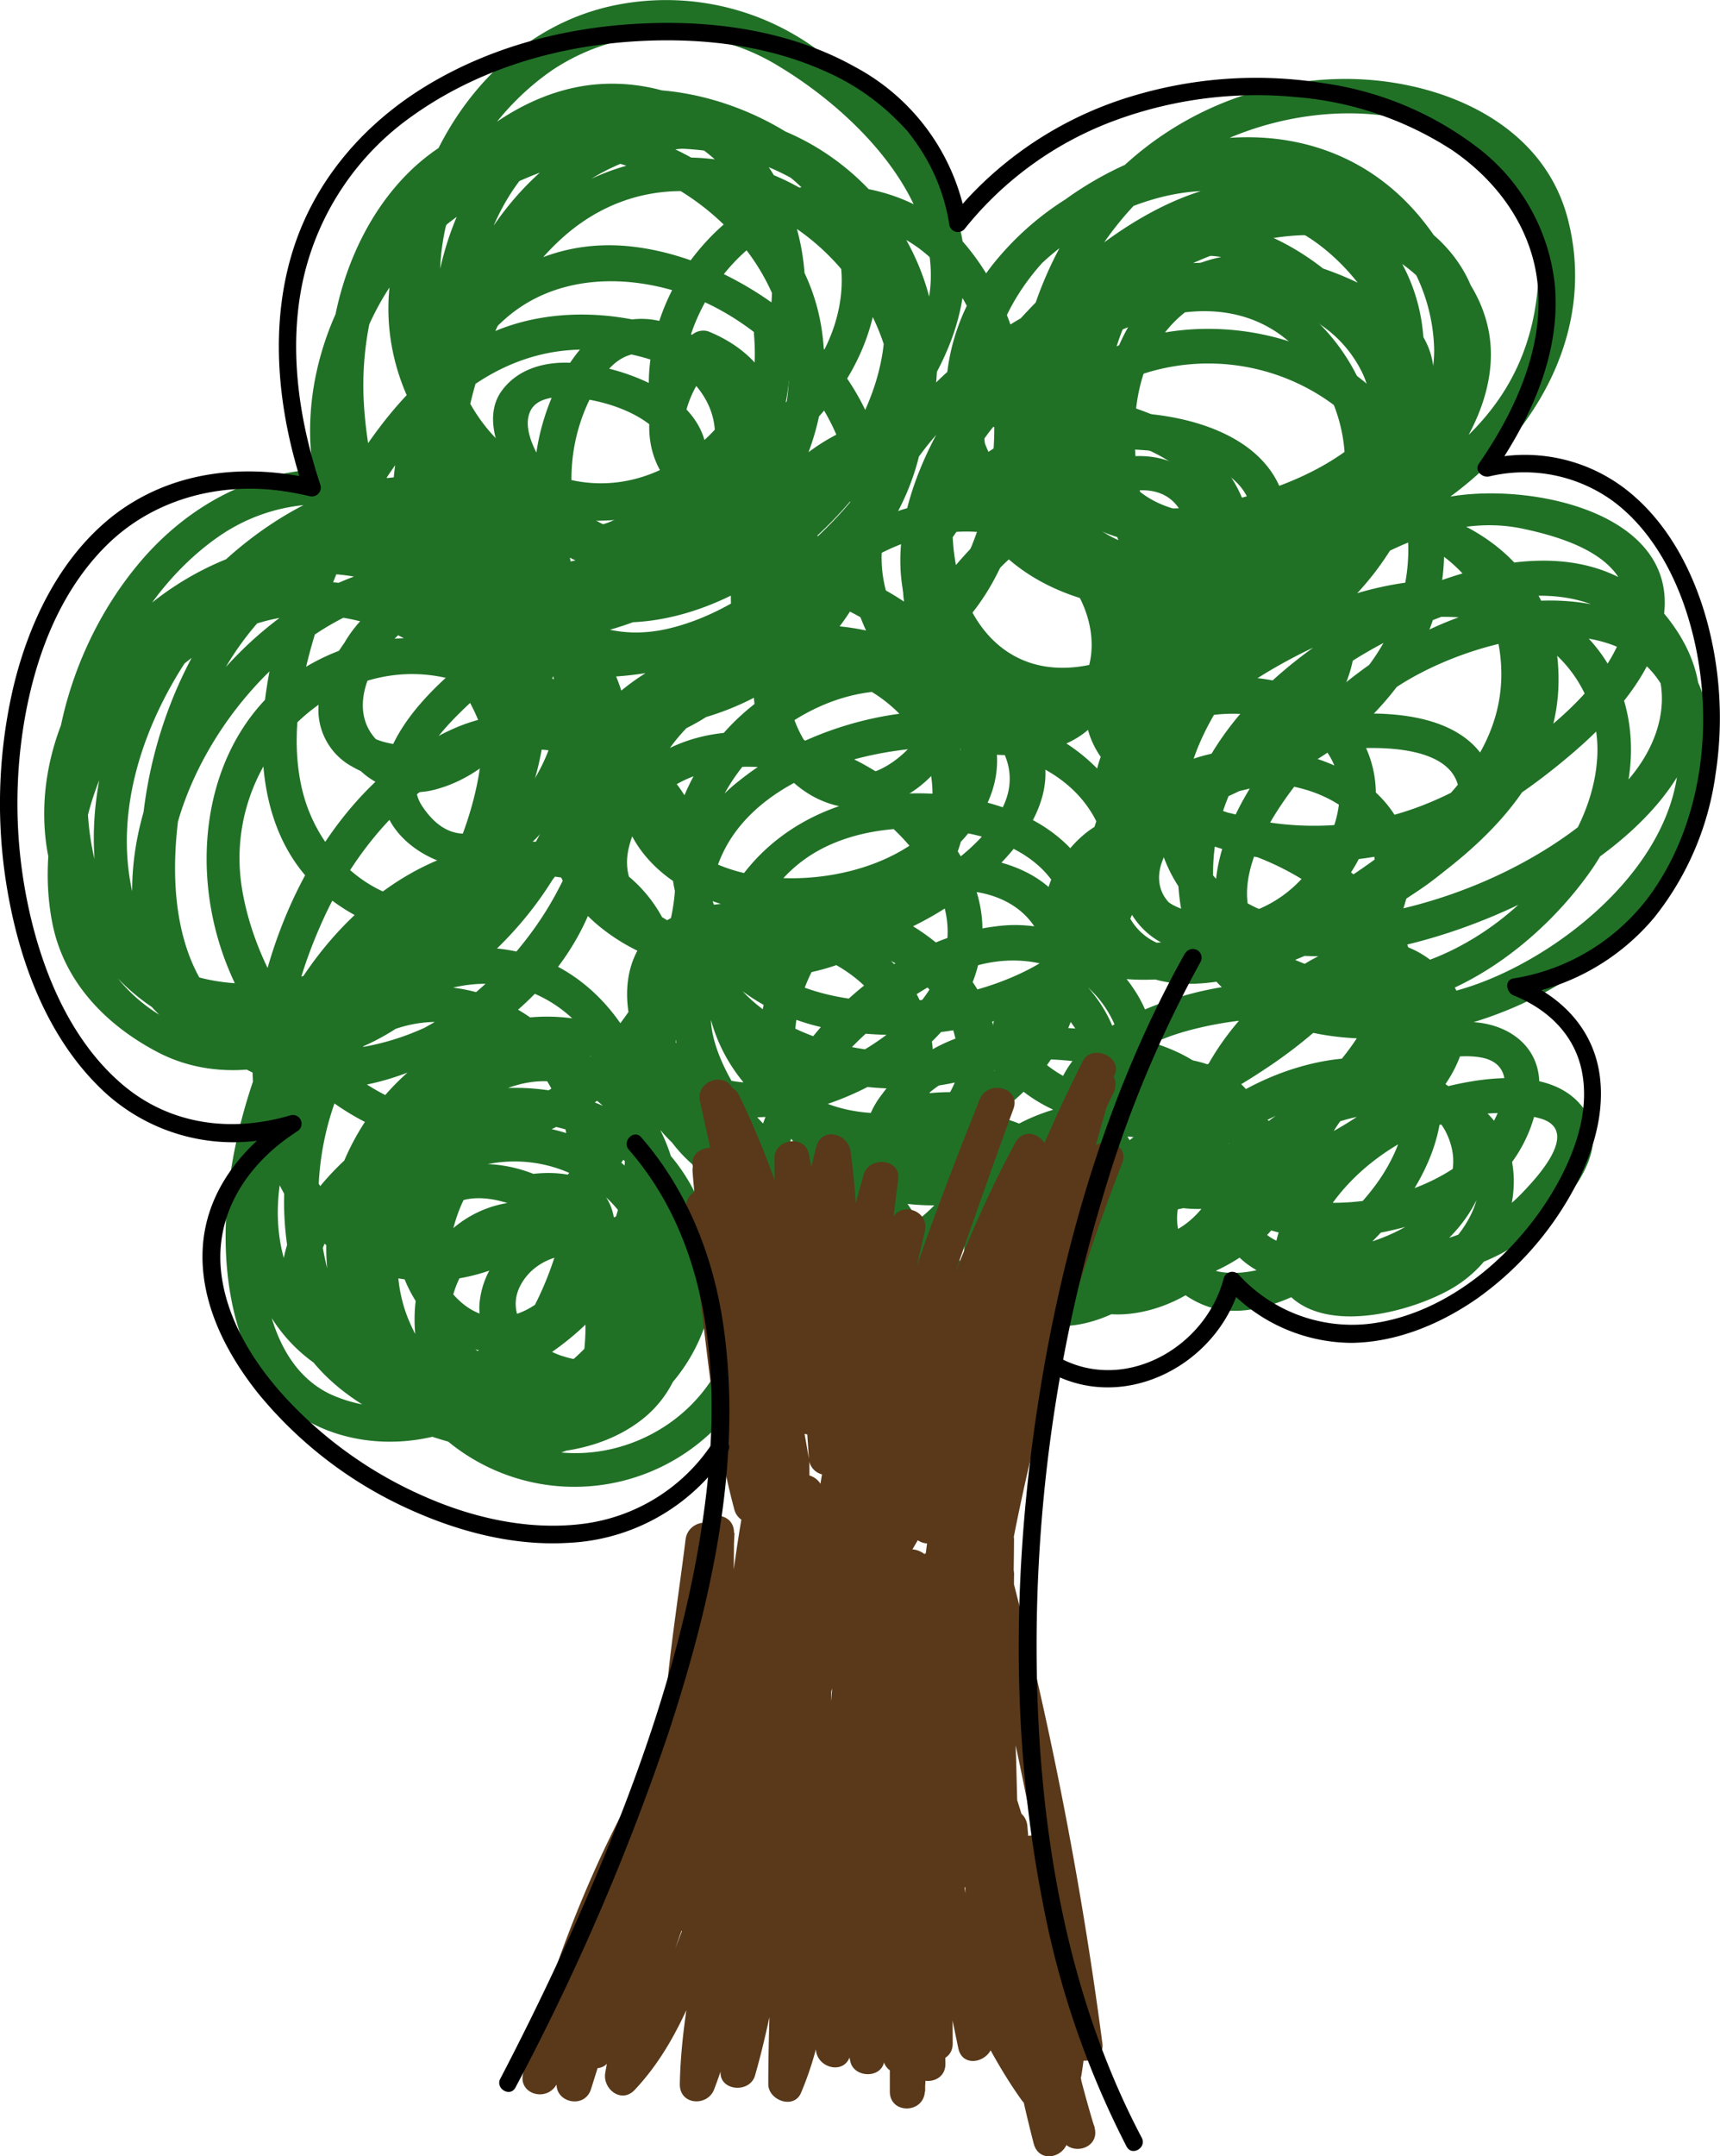
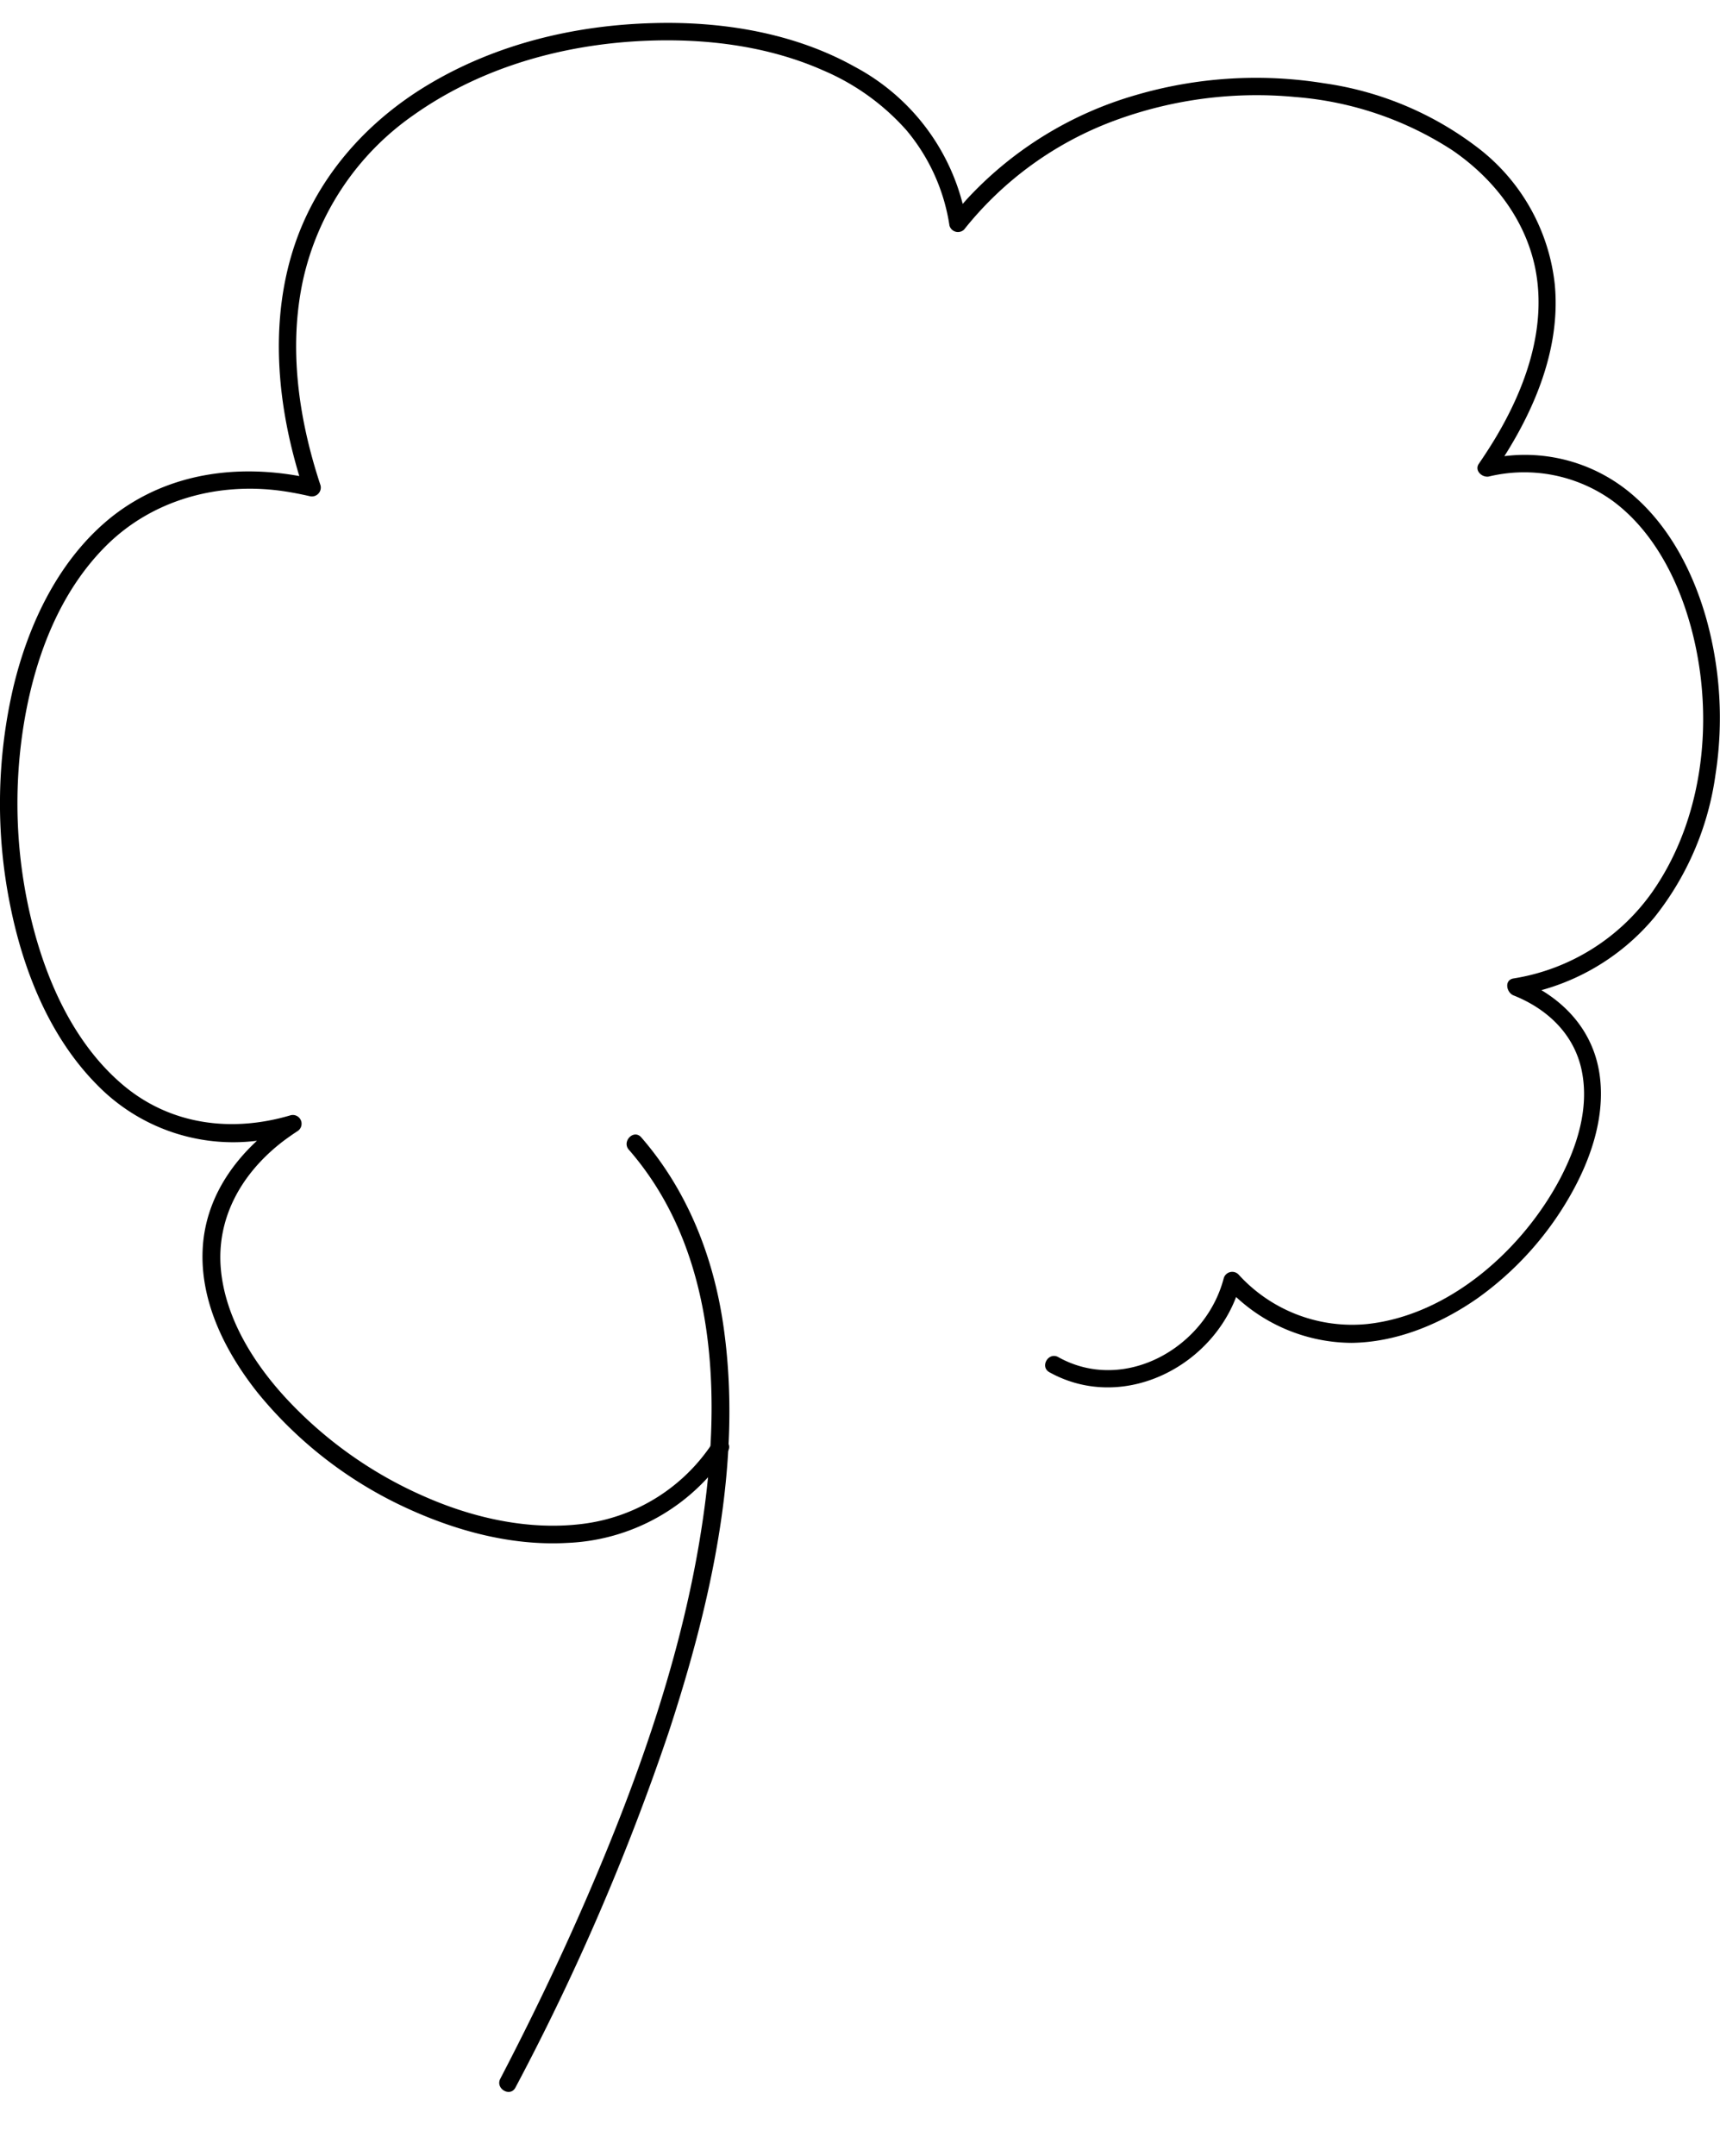
<svg xmlns="http://www.w3.org/2000/svg" viewBox="0 0 245.39 307.45">
  <defs>
    <style>.cls-1{fill:#207126;}.cls-2{fill:#59391a;}</style>
  </defs>
  <title>2Ресурс 1</title>
  <g id="Слой_2" data-name="Слой 2">
    <g id="objects">
-       <path class="cls-1" d="M75.78,172.45c2-.39,5.85-1,6.76,1.58.83,2.37-.64,5.28-1.81,7.26-3.1,5.29-9.55,9-14.87,4.46-3.5-3-6.39-9.35-2.54-13.07s10.82-1,14.42,1.46c6,4.05,6.57,15,5.13,21.28-2.16,9.38-12.58,9-16.89,1.28s-1.37-20.24,8.87-20.33c4.9,0,8.62,4.07,10.65,8.08,2.62,5.2,1.35,10.86-2.45,15-9.65,10.45-22.74-3.94-25.45-13.22C52,167.11,76,158.94,87.65,171.93c6.85,7.62,8.48,23.9-2.51,28.53-13.81,5.81-49-5.32-37.88-25.05,9.22-16.3,33.78-21.86,45.86-5.62,6,8.13,4.52,19.58-2.77,26.3-6.26,5.78-16,6.36-23.71,3.85-23.56-7.62-16.61-40.58,2.9-48.51,22.6-9.18,39.8,19.8,34.72,39.11-2.88,11-14.18,18-25.24,16.45s-19.32-10.8-22.18-21.22c-2.44-9,1.25-18.6,7.43-25.12,5.17-5.46,13.89-9.18,20.52-4,19.36,15.14-2.6,49.86-24.46,42.43-8.5-2.89-12.57-12.41-14.15-20.49a40.59,40.59,0,0,1,3.91-26.69c5.1-9.28,17.26-14.67,27.1-9.78,10.36,5.15,13.51,18.66,11.29,29.1-3.72,17.45-29.05,31.27-43.14,16.72-14.7-15.18,1.19-48.2,22.83-41.28,20.38,6.52,13.45,36.44,2.33,47.76a20.76,20.76,0,0,1-23.35,4.39c-6.63-3.15-9-10.8-9.66-17.58-1.37-14.57,3.29-32.18,12.85-43.41,8.84-10.39,34.13-21.67,40.85-2.79,3.34,9.41-1.66,20.94-7,28.54-5.64,8-15.15,14.45-25.16,14s-16.31-10.9-17.81-19.84,1.26-18.68,4.94-26.74C53.55,114.76,70.76,99.14,88.67,111s.84,40.86-14.35,46.4c-19.78,7.2-36.89-13-39.79-30.66-3.47-21.17,18.92-39.3,37.7-26.19C81,106.59,83.08,117.7,80,127.34c-3,9.23-12.24,16.32-20.87,19.83-8.39,3.41-18.16,3.82-25.93-1.27-8.36-5.48-10.42-16.33-8.6-25.49C28.1,102.57,45.68,83.34,65,84.53c9.58.59,17.16,8.2,19.38,17.2,2.15,8.75-1,18.27-5.16,25.9-8,14.69-27.32,29.61-44.12,18.9-14.48-9.23-10.68-33.08-5.41-46.28C36,84.47,55.18,69.74,71.62,81.17c8.33,5.78,9.87,17,8.94,26.3-1.11,11.2-9.07,21.3-17.69,28s-19.76,10.68-30.53,8C22.66,141,16.15,132.56,13.69,123.3,9.3,106.78,17.18,86.35,31.06,76.6,46.68,65.63,69,74.91,72.6,93.48s-9.78,38.62-27,44.94c-9.29,3.41-20.12,2.19-27.5-4.67-7.94-7.36-8.2-19.66-4.63-29.19,5.88-15.71,27.23-28.23,43.3-20.28,20.27,10,11.28,37.26.18,50.41-6,7.15-14.57,13.09-24.23,13-9.51-.13-17.92-7.77-20.3-16.64-4.6-17.14,9.41-39,26.42-42.73,9.63-2.13,20.91,1.47,26.72,9.54C70.91,105.2,71,115,68.42,123.34,62.68,142,36.11,157.91,22.94,137c-11.42-18.12-.88-41.1,13.23-54.16,6.61-6.12,15.27-10.53,24.46-9.76S78,82,80.7,90.57C85,104.29,79.06,130,60.82,128.7c-8.77-.61-15.52-7.58-17.61-15.7-2.16-8.44,0-17.72,2.76-25.75C51.24,71.8,62.55,51.92,80.46,50c11-1.17,22.62,4,28.5,13.53,6.76,10.91.79,23.75-7.51,31.84-7.06,6.87-17,7.92-25.49,3.2S62.32,84.18,61.23,74.71C60,64.07,64.05,52.51,72.13,45.42,79.31,39.12,89.46,39,98,42.05,108,45.63,117.47,55,120.46,65.11S118.07,86,110,92.21c-8.24,6.33-20.23,8.49-30.07,5C72.46,94.61,68.5,87.14,66.8,79.89c-3.58-15.3,1.54-35.13,13.27-45.83,16.72-15.25,41.56-2.83,46.59,17,5.59,22-17.75,37.7-36.71,40.05-9.64,1.19-20-.67-27.46-7.17-7.27-6.31-10-17.06-10.57-26.31-1.07-17.48,8.31-37.13,28.22-35.81,20.37,1.36,37.55,19.64,31,40.14C104.81,81.65,76.76,94.2,59,82.17c-8.58-5.82-10.85-17-9.17-26.57a38.5,38.5,0,0,1,16.3-25.36c14-9.57,36.43-13.44,50.64-2.27,18.86,14.83,6.34,39.05-10,49.69-8.48,5.54-19.11,8-28.55,3.51-8.14-3.89-11.47-12.44-11.66-21-.4-18.27,12-37.63,31.19-39,19.51-1.45,33.88,18.3,30.49,36.61-1.76,9.52-8.76,16.47-15.84,22.52-4.87,4.18-10.52,7.74-16.81,9.28-39,9.54-42.2-96.78,13.22-66.87C118,27.62,122.26,36.59,119,46.53c-3.14,9.46-12.22,16.61-21.2,20.12-9.16,3.59-19.1,3.52-27.35-2.19-6.93-4.8-10.33-13.39-10-21.59.44-10.49,8.25-18.9,17.11-23.52,11.25-5.89,23.75-.61,29.66,9.94C117.88,48.41,97.63,77.63,76,66.43c-10-5.2-13.7-17.87-13.19-28.4.53-11.1,6.87-21.73,15.94-28A29.89,29.89,0,0,1,111,9.38c10.21,6.1,22.19,17.68,21.79,30.5-.31,10.08-9.11,21.26-17.51,26-8.74,4.95-17.73-1.33-17.91-10.7C97.22,47.13,102.1,38.5,108.7,34c7-4.75,17.36-3,23.51,2.29,12.18,10.55,11.89,32.82,4.33,45.81-4.09,7.05-13.84,12.61-22,10.49-9.34-2.41-4.28-15.62-.2-20.46,9.14-10.83,27.73-12.75,40.76-10.5,6.06,1,12.82,3.41,16.51,8.64,4.12,5.86,1.74,13.76-1.95,19.17-9,13.11-33.31,13.67-41.33-.54-9.67-17.11,10.3-34.2,23.62-41,14-7.17,39.43-10.19,44.1,10.07,1.93,8.38-4.19,16.93-9.58,22.62a59.09,59.09,0,0,1-23.9,15.16c-8.14,2.71-16.53,2.49-23.41-3.12-5.92-4.83-6.43-12.4-4.68-19.33,4.13-16.27,18.66-31,33.12-38.75,13.18-7,38-4.79,38.74,14S186,80.65,169.5,82.1c-8.53.74-17.62-1.33-23.76-7.58-7-7.12-6.37-18.65-3.07-27.32,6.59-17.33,30.25-27.74,47.23-20a25.69,25.69,0,0,1,14.71,22.7c0,8.63-6,16-12.64,20.84-14.21,10.32-37.78,13.19-49-2.93-13.15-19,11.05-40.46,29.28-40.58,9.69-.07,20,5.64,24.28,14.37,3.77,7.6,1.26,16.57-3.35,23.14-9.14,13-36.61,22.06-42.27,1.64-4.71-17,5.91-36.51,20.55-44.77,12.64-7.14,31.89-8.28,42.71,2.8,5.64,5.78,6.14,14.17,4.43,21.65-2,8.62-6.85,14.72-13.76,20-12.29,9.47-35.37,20.74-50.22,10.82-7.8-5.21-8.14-15.66-3.95-23.14,4.62-8.25,13.62-14,22.22-17.34,8.37-3.26,17.81-4.48,25.76.33,9.35,5.66,10.9,15.06,5.65,24.15-8.59,14.85-32.39,28-49,18.88-5.53-3-7.11-9.21-5.23-14.94,2.27-6.92,9.32-10.89,16-12.32,19.52-4.17,38.83,11.73,34.14,31.93-2.53,10.93-11.77,19.09-22,22.72-8.74,3.09-22.58.74-16.86-11.31,8-16.86,32.57-25.72,48.37-14.68,7.43,5.19,9,15.46,6.49,23.67-1.86,6.11-8.24,11.23-13,15.09a80.22,80.22,0,0,1-21.83,12.78c-5.09,1.95-13.24,4.53-18.1.66-6-4.81-2.8-15.35.24-20.8,4.78-8.59,13.3-14.9,21.9-19.27s18.75-6.77,28.16-4.41a18.51,18.51,0,0,1,14.24,19.82c-1.54,17.38-23.94,34.69-40.9,29-21.81-7.27,1.61-32,11.27-39,10.82-7.81,36.45-14.61,40.75,3.72,4.09,17.43-14.39,33.14-28.79,38.1-14.62,5-37.38,3.63-37.08-16.47.29-19.14,19.77-32.18,36.25-37.37,8-2.51,17.45-3,23.71,3.36,6,6.16,4.86,14.2-.14,20.44-10.14,12.61-30.31,20.83-46.29,20.67-7.32-.08-14.53-5-16.78-12-2.31-7.25,1.7-15.06,5.7-20.88,8.18-11.88,26.08-26.14,41.59-22.91,8,1.66,17.86,5.3,14.3,15.12-2.85,7.86-11.11,14.17-17.76,18.66-7.66,5.18-15.73,8.35-25.05,8.59-8.63.23-19.58-2.13-24.67-9.81-6-9.09,3.47-20.74,10-26.52s16.29-7.74,24.77-5.52a20.52,20.52,0,0,1,15.37,17.87c1.24,12-7.06,20.47-15.85,27.24-6.71,5.16-14.46,9.86-22.78,11.79-5.83,1.35-14.1,2.91-19.7.09-3.18-1.59-1.35-5.5,0-7.78,2.06-3.58,6.5-4.8,10.33-5.07,8.7-.61,18.1,3.34,24.62,8.92,6.36,5.45,7.6,11.77,3.13,18.73-4.63,7.22-12.11,13-19.61,16.9-5.81,3.05-15.15,6-18.4-1.84-3.12-7.49,4.5-12.41,10.49-14.73,10.7-4.14,38.49-6.42,33.91,12.76-1.86,7.77-8.65,14.31-15.32,18.19-5.61,3.26-15.74,4.82-16.9-4.27-1-8.28,11.12-14.56,17.29-17,6.83-2.65,19.29-3.45,21.75,5.69s-10.64,14.65-17.37,14.81c-3.76.1-9.54-.56-10.8-4.84-1.07-3.64,2.53-7.44,5-9.54,6.15-5.29,18.83-7.53,24.89-1.09,5.19,5.51.68,13.6-4.62,16.85a22.16,22.16,0,0,1-14,2.63c-4.27-.63-3.66-4-2.15-7.09,3.82-7.79,11.95-13.41,20.16-15.55a21.19,21.19,0,0,1,11.84,0c5.45,1.82-.78,8.41-2.7,10.43-5.65,6-14.9,9.12-22.94,6.89-8.8-2.44-7-13.17-2-18.31,4.34-4.44,12.18-8.72,18.61-7.83,8.14,1.12,1,12.51-2.46,15.09-6.61,4.91-16.21,6.75-24.21,5.1a12.66,12.66,0,0,1-8.68-5.74c-2.25-3.81-.16-8.51,1.78-12,3.7-6.61,12.58-15.57,21-13.78a7.46,7.46,0,0,1,5.58,8.1c-.63,3.76-3.92,6.75-6.69,9.07a50.88,50.88,0,0,1-23.92,10.54,12.19,12.19,0,0,1-10.6-2.84c-3.51-2.83-3.11-6.49,1.06-8.18a8.59,8.59,0,0,1,10.11,2.65c3.22,4.27.39,10.16-2.58,13.71-2.45,2.92-6.49,5.28-9.94,2.55-3-2.41.21-6.18,2.13-8,4.11-3.82,14.13-8,16.27-.14,1.84,6.78-11.31,11.14-15.89,11.42-3.09.19-7.58-1.86-7.86-5.35s5.37-5,7.83-5.12c3.64-.23,8.3,2.57,7.68,6.72s-5.75,6.34-9.13,7.33c-3.53,1-10,.4-10.62-4.33-.7-5.73,9.49-6.28,10.23-.42.46,3.59-5.48,5.74-8,6.5-4.05,1.23-9.32.77-11.17-3.71-1.37-3.33,1.09-7,3.72-8.83,3.54-2.49,8.31-1.24,11.28,1.61-.22-.81-.43-1.62-.65-2.43-2,9.45-15,15.39-23.93,13.93a9.3,9.3,0,0,1-7.51-11c1-5,6.2-8.24,10.82-9.35,5.33-1.27,11.64,2.35,13.3,7.53s-4.95,10.09-8.69,12.3c-8,4.71-19.29,5.2-25.77-2.16-6.79-7.73.91-14.89,8.59-16.63,9.27-2.11,19.19,4.25,17.44,14.45S127.13,193.79,118.28,191c-9.68-3-13.43-16-4.77-22.43,6.73-5,16.88-4.49,24.55-2.45,6.71,1.78,15.09,6.9,13.82,15.07-1,6.65-10.6,7-15.68,6.68-7.72-.51-15.67-3.91-20.74-9.83-12.44-14.51,9.73-35.44,22.5-39.92,8.44-3,17.94-.19,21.35,8.69,3.26,8.49-7.26,14.73-13.68,17.25-8.09,3.17-17.1,3.89-24.7-.76-8.15-5-9.2-15.65-5.59-23.75,4.11-9.2,13.09-13.38,22.81-12.5,7.8.71,12.46,6.34,10.77,14-4,18.07-30.36,24.74-40.58,8.29-5.49-8.83-1.64-21,6.48-26.83,6.43-4.61,15.67-5.16,23.19-3.7s14.56,5.93,14.25,14.24c-.33,9-8.75,14.3-16.58,16.17-14.82,3.53-38.05-4.95-33.88-23.72,3.3-14.89,23.71-19.89,36.63-18.83,6.81.56,13.86,3.4,17.46,9.48,4,6.79,1.18,14.75-4.7,19.28-11,8.52-33.23,10.75-44.14.87-17.5-15.85,4.84-41.56,24.19-37.31,8.17,1.8,16.48,9,11.11,17.39-4.51,7-13.72,11.39-21.21,14.23-12.3,4.67-38.63,4.54-37.7-14.26.39-7.84,7.17-14,13.55-17.47,8.89-4.88,20.83-6.38,30.29-2.38,7,3,12.75,10.11,8.6,17.64-5.35,9.72-20,12.69-29.88,10.31-4.56-1.1-9.08-3.6-11.58-7.68C91,111.29,95.9,105.55,99.82,102c8.71-7.83,21.19-8.43,29.26.59,7.41,8.28,3.62,21.55-4.84,27.45-6.57,4.58-15.55,5.22-23.16,3.44-6-1.4-13.14-5.57-11.34-12.72,2.46-9.87,13.26-12.75,22-10.9,9.2,2,17.95,8.32,22,16.84,4,8.31-.8,16.07-7.46,21-6.36,4.7-15.3,8.14-23.23,6.13-6.71-1.7-12.08-12.35-6.24-17.66,5.11-4.64,15.33-1.93,20.73.54,7.68,3.52,12.49,10.69,9.82,19.24-2.47,7.9-12.09,11.78-19.64,9.85-9.88-2.53-14-15.7-9.55-24.18,10.66-20.34,51.09-1.19,35.34,17-7.94,9.18-22,8.21-31.5,2.36-7.42-4.58-9.76-13.86-3.62-20.46,10.95-11.79,39.24-6.63,38.27,12-.64,12.23-17.08,15-25.64,9.48-6.49-4.2-17-24-1.66-21.62,3.16.49,4.51-4.32,1.33-4.82-6.1-1-12.64.25-14.18,7.13-1.46,6.48,2.33,13.4,6.17,18.29,8.82,11.24,28.46,12.38,36.52-.41,7.76-12.3-2.45-26.44-14.63-29.94-13.74-4-37.81,2.87-34.64,21.18,3.31,19.07,30.63,23.19,44.11,13.07,6.6-4.95,10.33-13.81,6.58-21.66-4-8.31-13.14-14.33-22.25-15.28-17-1.78-33.15,13.28-25.06,30.7,7.06,15.23,26.79,16.7,36.58,3.24,4.41-6.06,4.18-14.95.28-21.16-3.76-6-11-9.37-17.59-11-6-1.46-13.67-1.56-18.78,2.45-5.41,4.26-5.2,11.93-2.39,17.69,7.43,15.24,28.14,9.38,38.68,1.14,5.84-4.57,9.9-10.38,10.07-18,.19-8.39-5.73-15.88-12-20.76-12.94-10.08-34.65-12.54-42.49,5-6.56,14.64,11.36,21.91,22.85,22.1,17,.29,33.08-13.5,28.73-31.61-2-8.43-9.62-14.54-17.79-16.45C109.33,89,99.66,94.37,93,101.73c-5.81,6.43-6.12,14.88-.15,21.19,6.12,6.48,17.06,8.54,25.52,7.06,15-2.62,32.71-17.87,18.9-32.63-12.07-12.9-36-9.13-48.48,1-10.48,8.47-15,24.18-3.27,33.75,13.24,10.8,32.42,6.49,46.11-.72,11.64-6.14,26.07-20.72,11.16-32-15.49-11.72-36.83-3.92-44.69,13-7.48,16.1,4.19,31.22,20.11,34.3,13.92,2.7,32.08-.54,41.05-12.43,9.12-12.1-.28-26.72-12.67-30.94-13.44-4.57-30.2-.73-41.11,8a23.1,23.1,0,0,0-.68,36c11.53,9.81,31.68,10.68,43.81,1.57,5.8-4.35,9.54-11.73,8.49-19.06-1-6.87-6.25-11.73-12.51-14.15-14.89-5.78-33.28-1.83-41.05,12.88-9.23,17.47,5.21,35.72,23.63,35.38,13.85-.25,27.78-13,27.11-27.33-.79-17.06-24.37-17.37-34.92-9.71-13.18,9.58-15.19,30-1.87,40.17,12.4,9.5,34,3.82,43.52-7.38,4.88-5.78,4.76-13,.45-19.09A20.28,20.28,0,0,0,142,132.1c-15.74,1.92-31.05,17.07-34.36,32.34-3.47,16,12.25,26.23,26.13,28.18,12.33,1.73,27.39-4,21.92-18.91-5.22-14.29-28.13-16.42-40.21-11.78-7.44,2.85-11.65,9.08-11.88,17-.25,8.56,6.81,14.86,14.38,17.22,15.89,5,34.26-10.6,26.8-26.94-6.49-14.23-33.52-12.58-36.67,3.27-1.33,6.69,2.87,12.85,8.19,16.41,6.93,4.63,16.8,4,24.12.73,6.85-3,16.18-9.86,14.45-18.59s-11.39-13.39-19.64-12c-7.84,1.34-14.54,8.48-14.74,16.45-.21,9,8.32,14.08,16.27,14,8.69-.13,17.52-5.07,22.68-11.9,2.15-2.85,3.77-6.56.95-9.28s-7.4-3.85-11-3.41c-6.75.83-12.3,7.35-11.8,14.16.61,8.43,9.76,11.12,16.75,9.73,6.14-1.22,15.5-7,12-14.53-3.65-7.83-13.5-8.17-18.26-1.32-5.2,7.47,4.26,14.31,11,14.49,7.07.19,16.33-4.81,17.45-12.33,1.2-8-7.51-12.94-14.47-12-6.06.8-13,6-10.38,12.83,5.84,15,32,5.23,33.19-8,.65-7.14-6.89-11.28-13-10.16-6.72,1.23-13.87,5.61-16.27,12.28-2.6,7.2,5.45,12.25,11.68,11,7.65-1.5,12.83-10.94,13.07-18.09.56-16.31-28.14-15.49-25-1.27,1.55,7,9.51,11,16.17,10.69,8-.34,16-3.77,22.89-7.71,6-3.47,12.68-8.65,14.41-15.75,1.61-6.58-3.57-13.08-9.87-14.42-7.62-1.62-15.26,3.92-20.29,9-4.68,4.71-10.61,13.32-8.78,20.45,4.2,16.3,26.42,14.06,38,8.21a20.41,20.41,0,0,0,11.66-16.39c.68-5.93-3.67-9.57-9.15-10-12.78-1-27.94,10.69-27.17,23.89,1,17.36,24.87,14.45,34.48,6.84,4.67-3.69,13.12-12.31,8-18.73-4.42-5.58-13.95-4.22-19.9-2.68a36.63,36.63,0,0,0-19.64,13.74c-3.26,4.42-6.9,11.62-1.89,16.19,5.52,5,16.73,2.09,22.44-1.05a17.78,17.78,0,0,0,9.26-15.84c-.54-17.55-24.76-16.25-34.81-8.39-4.72,3.69-9.63,10.74-6.34,16.91,3.84,7.19,14.16,7.42,21.1,5.85,7.21-1.63,13.86-7.2,15.9-14.39,2.15-7.55-3.4-13.18-9.85-15.83-13.14-5.39-34.48,5.11-38.52,18.65-1.91,6.39,2.72,13.14,8.64,15.3,6.2,2.25,13.58-1.47,18.53-4.9,11.11-7.69,21.86-24.8,9.63-36.3-4.71-4.43-12.34-5-18.44-4.9a48.28,48.28,0,0,0-22.25,5.62c-5.41,3-9.82,8.14-9.35,14.59.45,6.22,4.89,11.66,11.19,12.37,14.51,1.62,30.77-12.37,37.73-23.93,8.91-14.78-6.63-27-19.4-31.58-7.16-2.54-15.52-3.24-22.5.12-5.26,2.54-10,10.27-7.5,16.08,4.47,10.41,25,5.49,32.83,2.5,17.15-6.5,37.9-21.81,36.63-42.09-1-16.8-17.43-25.55-32.79-23.36-9.17,1.31-16.23,7-21.9,14-5.25,6.44-9.49,15.48-5.95,23.72,6.78,15.8,31,17.18,44.91,12.09,7.76-2.84,14.83-7.64,21.06-13,5.52-4.75,11.2-11,12.68-18.37,3.31-16.44-20.87-20.6-32.28-17.65C189.57,75.11,175,87.57,167.8,101.5c-6.79,13.19-2.73,28.85,12.33,33.76,21.17,6.9,79.13-20.12,57.73-47.23-11.16-14.15-31.88-6.93-44.73.58-14.4,8.41-27.38,22.23-24.74,40.24,2.41,16.37,19.62,20.94,33.88,18.73,16.92-2.61,33.21-13.09,39.65-29.45,5-12.75,1.93-27.76-12.74-31.5C212.11,82.28,195,92.79,184,104.86c-9.52,10.44-17.69,28.54-1,36.6,16.36,7.92,34.52-3.93,43.88-17.18,10-14.19,7.34-33-9.93-39.6-16.91-6.43-37.7,4-49.78,15.47-8.87,8.46-19.23,28.51-5.82,37.88,4.88,3.4,11.9,2.31,17.24.9,7.64-2,14.85-6,21.39-10.35,12.38-8.24,24-18.88,22.19-35-1.82-16.55-18.7-23.79-33.64-21.95a39.51,39.51,0,0,0-21.91,10.21c-6,5.55-15,15.27-10.62,24.31,3.58,7.42,12.66,8.1,19.82,6.83,10.11-1.78,19.22-8.63,24.87-17A31.17,31.17,0,0,0,193,53.17c-12.7-9.09-34.25-8.81-44.3,4.15-8,10.32-4.29,23.69,7.75,28.43,16.94,6.69,36.95-4,48-16.51,5.09-5.78,9.35-13.77,8-21.71-1.47-8.52-8.81-15-16.69-17.79-15.65-5.57-36,5.08-46,16.81-10.47,12.36-8.4,31.23,7.76,37.34,15.93,6,36.37-3.67,49.08-12.85s21.29-24.17,17-40.11c-3.81-14-19.05-19.87-32.31-19.67A46.67,46.67,0,0,0,151.6,34.58c-7,12.42-10.68,32.1.19,43.5,12,12.55,34.86,2.11,44.11-8.71,10.3-12.05,10-30.57-3.38-40.21-16.3-11.75-37.57-7.22-50.16,7.67-12.14,14.36-9.26,35.14,8,43.92,28.3,14.41,77.67-18.5,52.48-49.5-24.52-30.16-80.22,3.52-65.42,39.45,6.6,16,26.54,18.69,41.42,14.8,15.87-4.15,30.59-17.53,32.37-34.4C213.12,33,195.14,25.58,180,25.79c-15.41.21-30,13.75-39,25-8.51,10.67-17.31,27.17-9.56,40.54,8.69,15,27.95,12.15,40.94,5.73,13.63-6.73,30.09-21.22,28.8-38-1.32-17.31-20.1-23.34-34.67-21.18-16.59,2.45-34,13.62-42,28.52-7.48,14-1.9,30.5,13,36.14,14.12,5.37,32.42-.77,38.84-14.74,5.91-12.84-.2-24.13-12.77-29C150.42,53.66,134,55.33,121.41,61a28.48,28.48,0,0,0-14.16,13c-3.23,6.47-5,15.27.92,20.77,5,4.68,13.25,3.81,19,1.35,7.78-3.29,13.11-9.21,16.29-16.91,5.77-14,4.12-32.83-5.88-44.51-5.06-5.91-12.67-8.49-20.29-8.27-8,.23-14.1,4.49-18.77,10.71C89.78,48.8,89.26,69,106.49,72.45c8.9,1.78,17.43-5.62,22.41-12.1,5.77-7.51,10-16.5,8.4-26.12C135.4,23,125.61,13.7,116.91,7.32A36.42,36.42,0,0,0,87.77.74c-19.91,4.05-32.07,25.83-29.72,45C60.27,64,76.36,79,95.06,72.09c18.91-7,25.49-32.32,14.49-48.44A26.94,26.94,0,0,0,85.47,12c-10,.69-19.11,7.47-24.77,15.4-9.53,13.35-5.61,31.83,7.18,41.38,15.09,11.28,36.94,3.57,48.6-9,5.55-6,9.29-14,8.67-22.25-.68-9.1-7.38-15.75-15-19.87-9.89-5.34-23-7.15-32.94-1.14C59.63,27.12,58.92,54.21,64.53,71.48c2.83,8.69,8.17,17.43,16.7,21.46,9.91,4.69,20.75.89,29.28-4.91,14.23-9.69,25.3-23.68,22.86-41.67-2.3-17-17.32-30.31-34.43-30.27-18.38,0-30.76,14.69-35.54,31.17C58.85,62.94,62.88,80.77,79.31,87c18,6.85,38-7.56,46.92-22.31,9.53-15.67,4.87-35-11.38-43.91-14.9-8.14-34.5-4.55-48.61,3.49C50.2,33.42,40.3,53.63,45.75,71.8,51.61,91.33,73.68,95,90.58,88.62s29.34-23,26.67-41.51S94.37,16.66,76.87,16.76C59.77,16.86,49.34,32.5,47.34,48,45.1,65.25,50.7,85.48,67.67,93.12c16.74,7.54,37.87,2,51.52-9.27,14.61-12.1,17.43-33.16,5.4-48.09S92.19,17.85,77.18,30c-21,16.94-25.87,69.88,8.62,73.63,19.25,2.1,39-11.25,40.42-31.28,1.35-18.93-18.54-35.13-35.87-37.17C70.64,32.83,57.6,50.75,56.13,68.61c-1.37,16.65,10.12,36,27.8,37.84,19.22,2,35.53-19.17,32.48-37.29C113.08,49.41,87,39.83,70,47.49,55.83,53.86,46.65,71.1,41.52,84.88s-7.58,33.59,5.92,43.57c6.24,4.61,14.49,6.8,22,4.07C76.25,130,81,123.61,83.72,117.06c6.44-15.77,3.72-33.91-10.46-44.29-15-11-33.69-1.31-44.65,10.58C16,97.09,9.17,116.67,16.22,134.65s26.51,21.89,41.62,11.11c14.56-10.4,21.76-30.46,14-47.1-7.54-16.24-29.79-19.8-44.19-11.18S4.32,115,7.42,131.38C9,139.87,15,146.09,22.44,150s16,3.06,23.53-.31c16.17-7.27,27.84-27,28-44.44s-14.69-30-31.52-28.11-32,15.35-35.43,32c-3.86,18.77,8.31,35.51,27.65,36.17,18.62.64,34-14,40.35-30.4C81.17,99,78,80.24,62.51,71.29c-15.24-8.81-32.33-3.64-43,9.42C9.15,93.31,4.58,111.79,9.7,127.47c6.19,18.93,26.25,25.81,44,18.89C72.51,139,86.85,120.11,85.77,99.6c-.89-17-14.25-29.38-31.31-27.08C37,74.88,26,91.9,22,107.64c-3.66,14.42-3,32.92,9.8,42.69,14.06,10.76,33,2.09,43.55-9,10.86-11.41,19.19-30.67,12.06-46-8-17.23-28-19-43-10.23S17.39,112.44,19,130.2c1.72,18.59,19.34,27.3,36.2,23.44,17.21-3.95,33.32-20,31-38.61C84,97.44,65,86.65,48.63,92.7c-18.43,6.84-22.86,28.16-16.27,44.86,6.32,16,22.18,28.87,40,25.51,16.64-3.13,29.54-23.18,28.56-39.44C99.87,106.18,79.37,97.22,64.48,104c-15.76,7.17-25.47,25.31-28,41.79-2.48,16,5,36,23.53,36.84,19.26.83,34.24-19.86,36.79-37C99.1,130.08,88,118.6,72.37,120.13,56.19,121.72,44,134.62,38.09,148.91c-5.56,13.36-8.61,30.63-2.66,44.34,6.09,14.06,25.33,15.8,36.37,6.69,12.64-10.44,18.09-30.47,11.51-45.61-3.38-7.8-11.45-13-19.79-13.61-8.54-.6-16.83,5-21.82,11.52-10.72,13.92-10,37.81,8.52,45,16,6.21,34.28-4.55,41.19-19.15,8-16.88-1.28-41.83-21.61-42.93-19.86-1.07-29.4,19.93-29.27,36.6.12,16.15,9.72,34.74,28.2,33.33C88,203.65,102.52,180,94.79,162.39c-3.15-7.17-8.56-12.75-16.68-13.27-7.24-.46-14.11,4.28-18.69,9.43-12.52,14.06-10,35.39,4.51,47A28.39,28.39,0,0,0,108.75,193c6-16.87-4.43-40-21.24-46.3-19.05-7.16-38.79,8.91-40.79,28-1.93,18.38,12.51,32.7,30.72,31.6,17.25-1.05,29.31-18.15,22.46-34.57-7.44-17.84-30.55-21.1-45.18-10.8C46.11,167,37,177.05,41.26,188.36c3.46,9.2,13.44,14.55,22.37,17.11s20.31,2.95,28-3.09c9.2-7.27,7.17-21.28,2.15-30.42-6.93-12.64-25.6-15.47-36-5.77-13.63,12.66-1.89,36.54,13.55,41.15,8.82,2.63,17.51-3.94,20-12.19,2.44-7.93-2-16.68-8.38-21.23-6.68-4.72-15.81-2.62-20.56,3.61-4.6,6-3.82,15.26-.68,21.7s11.14,10.16,18,7.7c6.53-2.34,8.54-10,8.82-16.19.31-6.82-1.7-14.7-6.62-19.63-5.14-5.16-15.37-7.18-21.4-2.5-7.24,5.62-3.41,16.19,2.51,21.24,5.1,4.35,12,3.71,17-.31,4.38-3.47,8.21-9.36,7.66-15.17-.65-6.91-7.64-7.78-13.21-6.75-3.16.59-1.82,5.41,1.33,4.83Z" />
-       <path class="cls-1" d="M107.57,47.7c.68,8-1.46,15.51-8,20.57l2.44-.65c-7.43-3-4.28-12.1.13-16.21l-2.43.65c17.14,6.92-2.94,31.63-16.06,21.2C80.83,71,73.51,62.85,75.7,58.54c1.45-2.85,7-1.87,9.38-1.34,3.77.84,8.12,2.72,10.18,6.17,2.67,4.45-3.78,8.52-6.84,10.33-4.64,2.74-6.6.55-6.87-4.39A25.82,25.82,0,0,1,85.9,53.87c3.84-5.7,9-3.65,13,.68,5.27,5.68,3.25,12.68-1.69,17.67C91,78.53,66.51,88.05,69.76,70.7l-3.07,1.75c16,2.81,10,20.54,2.55,29.26-2.88,3.35-8.24,8.11-13,5.63-9.62-5-1.79-17.16,5.35-19.94a8.27,8.27,0,0,1,11.33,7.43c.28,6.17-6.73,11.48-12.38,11.55-4,.06-10.52-.51-10.1-5.83.65-8.27,13.4-16.91,21.17-14.87,6.3,1.66,7.93,11.08,7.75,16.45-.27,8.1-11.65,24.24-19.17,12.75-3.39-5.18,4.28-12.23,7.55-15.27A92.07,92.07,0,0,1,88.13,85.83c4.9-2.54,10-5.11,15.58-4.28a55.85,55.85,0,0,1,23,8.88c2.82,1.93,5.87,4.85,6.26,8.43.56,5.09-5.3,11.1-10,11.61-6,.65-9.84-6.19-10.47-11.2-.71-5.64,2.11-10.94,5.85-14.92,6.86-7.28,19.15-11.2,28.43-6.53,7.37,3.71,12.24,14.38,6.33,21.48-3.52,4.21-13.86,4.66-18.17,1-2.87-2.41-1-6.82.39-9.5,4.64-8.91,14.3-17.31,23.93-20.28,3.55-1.09,7.35-1,9.28,2.53,4,7.39-.67,15.43-7.05,19.36-8.56,5.26-21.28,5.55-26.73-4.19-5.11-9.12,6.88-18.87,13.81-22.28s32.68-3.29,29.87,10.1c-2,9.39-13.3,16.24-21.83,18.49-13.08,3.44-20.46-6.49-20.72-18.81-.24-10.78,9.53-20.06,17.87-25.36,8.72-5.54,20.81-9.13,29.64-2.07s11.54,20.76,4.4,29.73c-3.3,4.15-9.43,8-14.9,6.53-9.55-2.52-11.49-17.13-10.92-25.13.83-11.72,8.71-20.06,20.85-17.67,7.68,1.51,21.36,7.32,14.79,16.93C192.32,66.4,181.19,70.46,172.45,72c-8,1.44-18.52.19-19.06-9.8-.63-11.56,7.48-27.9,21-25.52,10.15,1.79,20.79,12.07,21.5,22.61.94,13.86-21.64,16.84-30.89,12.31-10.89-5.33-7.47-20.79-2.7-29.1,2.71-4.72,6.85-9,12.12-10.74,6.13-2,11.94,1.13,16.31,5.29,11.56,11,10.92,27,2.65,39.8-3.74,5.78-9.54,11-16.09,13.28-3.68,1.27-10.68,3.39-14.15.62-2.2-1.75-.25-5.93.59-7.83,1.34-3,5-4.32,8-4.55a17.47,17.47,0,0,1,16,8.74c3.54,6.75-4.35,15-9.17,18.6-5.26,3.9-12.72,7-19.19,4.6l1.83,2.41c.43-10.58,13.66-12.54,21.73-9.88,11.47,3.79,9.48,15.6,2.6,22.66A17.56,17.56,0,0,1,173.26,131c-5.79.08-9.76-3.83-7-9.2,4-7.79,12.79-12.63,21-14.33,4.9-1,19-2.32,20.75,4.51.91,3.53-4.62,8.21-6.92,10a37.68,37.68,0,0,1-9.73,5c-6.8,2.58-16.56,5.5-23.6,2.27-3.28-1.51-4.21-5.21-3.75-8.56.52-3.79,3.76-6.21,7.1-7.51,6.65-2.59,16.08-2,21.61,2.85,7.93,6.9.37,18.36-5,24-6.27,6.65-15,12.74-24,15a16.69,16.69,0,0,1-14.25-3.08c-5-4-2.3-7.26,3-8.6l-2.43-.64c2.88,2.85,6.57,7.19,4.63,11.54-1.65,3.72-5.94,5.86-9.55,7.19a30.36,30.36,0,0,1-12.66,1.87c-2.43-.19-4.7-.73-3.5-3,6.25-11.87,25.33-10.48,35.66-6.07,8.3,3.54,6.74,10.93-.68,14.54-6.13,3-16.71,3.43-22-1.46.22.81.43,1.62.65,2.43,3-9.28,24.68-10.39,29.54-2.56,3.72,6-4.28,10.84-8.83,12.35-5.28,1.74-12.9,2.2-17.47-1.54.21.81.43,1.62.64,2.43,1.5-4.38,2.84-4.57,7.3-4l-2.5-2.5c.25,3.81.56,10.67-4.83,10.48-4.55-.15-9.08-4.07-12.16-7.05s-6.78-7.36-7.1-11.9c-.41-5.69,8.57-4.86,12-4.57l-2.42-1.83c4.22,11.68-11.4,19.35-20.15,22.27-6.48,2.16-25.61,6.27-25.42-5.46-.61.8-1.22,1.61-1.84,2.41,6.88-1.42,7,4.76,4.56,9.48a11.14,11.14,0,0,1-13.4,5.68c-4.22-1.19-8.63-5.58-6.28-10.11s8.49-5.57,12.59-3.3c3,1.66,4.71,5.41,3.28,8.64-2.39,5.39-10.71,7.41-16,6.66-11.77-1.67-12-16.86-7.56-25,1.53-2.84-2.79-5.37-4.32-2.53-8.21,15.21-.43,35.58,19,32.14,7-1.24,14.63-6.59,14.39-14.37-.19-6.18-6-11.26-12-11.71-7.15-.56-14.25,4.31-15.16,11.6s7.95,13.08,14.31,13.5c8.66.58,15.69-5.84,17.42-14.12s-4.5-13-12.2-11.39a2.5,2.5,0,0,0-1.83,2.41c-.25,15.85,20.88,13.54,30.89,10.55,11.64-3.47,29.87-13.81,24.51-28.69a2.63,2.63,0,0,0-2.41-1.84c-6.07-.51-15.73-.12-16.9,7.65-1,6.39,3.83,12.61,8,16.91s10.54,9.08,17,9c8.07-.13,9.37-9.23,9-15.49a2.58,2.58,0,0,0-2.5-2.5c-6.91-.9-9.89,1.18-12.12,7.66a2.41,2.41,0,0,0,.64,2.43C152.87,190.19,184,184,177,165.93c-5.36-13.91-34.92-10.8-39.27,2.47a2.43,2.43,0,0,0,.64,2.43c9.61,8.86,33.84,6.42,37-8.05,3.56-16.13-25-17.33-34.51-15.87a23,23,0,0,0-15,9.09c-2.25,2.88-3.48,6.73-.61,9.67,5.78,5.93,18.91,1.89,25.08-1.07,9.92-4.77,12.47-14.27,5.57-23-2.75-3.45-4.9-3.83-9-1.71-3.11,1.61-5.27,4-5.37,7.61-.21,7.42,9.77,12.17,15.85,12.8,8.71.89,17-3.72,24-8.46,7.67-5.23,14.67-12.08,18.26-20.76,6.87-16.56-10.49-26.17-24.72-24-6.62,1-12.85,4.17-15.33,10.71-2.3,6.06.51,13.37,6.34,16,6.72,3.08,15.2,1.37,22-.52,7.07-2,13.88-5,19.23-10.09,4.61-4.4,8.47-11.42,3.19-16.81-4.92-5-14.26-5-20.65-4.3a37.66,37.66,0,0,0-21.41,9.44c-5,4.4-11,12.25-6.75,19,5.29,8.38,17.89,5.76,24.48,1,7-5.08,12.31-14.46,9.51-23.19-5.66-17.65-38.66-14.84-39.43,4.37a2.54,2.54,0,0,0,1.84,2.41c14.93,5.48,40.16-12.26,34.62-29.09-5.16-15.7-33.75-18-35.33,1.16-.6,7.3,5.55,9.9,11.89,9.64,8.51-.36,16-4.23,22.17-9.9,15.27-14,18-37.39,3.59-52.75C186.2,25,174,23.66,164.3,32.08c-8.38,7.3-12.85,19.84-11.12,30.76,4,25.44,53.23,18.43,47-7.7-2.52-10.62-12.43-19.73-22.66-22.8-13.42-4-22.61,5.79-26.87,17.46-3.29,9-4,21.14,6.18,25.81,8.75,4,19.78,1.4,28.22-2.14,7.58-3.18,17.25-8.79,19.2-17.52,2.44-10.86-11.06-16.72-19.33-18.8-26.06-6.58-34,25.47-23.48,43.74,5.37,9.36,15.42,11.25,24.29,5.47,16.73-10.91,13-35.34-3.32-44.65-7.88-4.5-17.89-2-25.66,1.38a48.84,48.84,0,0,0-22.22,19.69c-6.34,10.89-4.6,29.35,7.74,35.57,9.33,4.71,20.94.34,28.83-5.27,6.75-4.79,15-13.77,11.8-22.82-4.17-11.91-24.57-13.24-34.26-9.74-7.79,2.81-15.59,9.15-18.61,17-3.31,8.6.51,16,7.87,20.86,13.68,9,37-3,36.77-19.3-.13-10.45-7.21-16.33-17.34-13.22s-19.12,11.33-24.88,19.89c-4.85,7.21-6.39,17.09,3.38,20.61,5.88,2.12,14.62,1.89,19.46-2.34,5.71-5,6.37-13.2,3.73-20C151.86,65.64,127.62,69.15,115.6,80c-6.87,6.21-10.07,16-6.88,24.83,3,8.29,11.64,12.92,19.78,9,6.55-3.12,11.55-12.3,8.44-19.23S126.28,83.74,119.68,81c-6-2.46-13.47-5.29-20.07-4.7-5.73.51-11.49,3.81-16.44,6.49A96.72,96.72,0,0,0,63.54,96.7c-4.34,4-8.81,9.34-9.06,15.54-.26,6.57,6.55,11.16,12.44,11.48,9,.48,15-10.36,16.87-17.68,2.89-11.15-3.54-27.4-17-25.51-9.05,1.27-19,9.33-21.09,18.45a9.21,9.21,0,0,0,4.52,10.32c6.17,3.58,14.86,2.51,20.46-1.44,7.45-5.26,9.7-15.22,3.37-22.17C68,79,58.66,82,52.8,87.19,46.73,92.59,45,101,49.64,107.78a11.36,11.36,0,0,0,12.91,4.67c18-5.13,29.78-40.54,5.46-44.83a2.53,2.53,0,0,0-3.07,1.75c-1,5.48-.4,10.94,4.48,14.3,4.41,3,10.8,2.24,15.64,1,10.46-2.76,24.16-12.4,21.87-24.85-2-11-15.7-20.11-24.23-9.92-5.49,6.56-9.6,21-3.14,28.2,6.73,7.47,21.28-5.09,21.3-12.77,0-8.93-12-13.18-19.22-13.59-3.81-.22-7.75.8-10.07,4-2.81,3.88-.19,9.43,1.92,12.91C77.35,75,82.73,80.54,90.56,80.89c6.6.29,13.12-4,16.9-9.17,6.89-9.32,4.46-20.08-6.44-24.48a2.45,2.45,0,0,0-2.43.64c-6.67,6.21-8.88,17.43-.67,23.31,4.62,3.31,8-1.49,10.56-5.09,3.72-5.2,4.62-12.19,4.09-18.4-.27-3.18-5.27-3.21-5,0Z" />
-       <path class="cls-2" d="M98,172.64c2.72,14.18,3,28.75,6.8,42.72a2.51,2.51,0,0,0,4.91-.67c-.16-16.35-3.86-32.36-5.83-48.54l-4.91.67c2.81,14.2,5,28.51,7.77,42.71l4.82-1.32c-3-13.64-6.63-27.12-7.68-41.09l-4.91.67a311.23,311.23,0,0,1,11.65,41.74c.65,3.19,5.35,1.8,4.82-1.32-3-17.6-6.81-35-10.68-52.43l-4.82,1.33a206.27,206.27,0,0,1,3.8,22.63h5c-.93-7.35-2-14.69-3-22l-4.82,1.33a122.6,122.6,0,0,1,4.86,19.42l4.57-1.93a46.78,46.78,0,0,1-4.52-19.13l-4.66,1.26c6.74,13.8,10.29,28.92,12.37,44.07l4.82-1.33a251.06,251.06,0,0,1-2.82-36.23l-4.91.66c2.88,13.86,3.83,28,4.77,42.06.21,3.18,5,3.25,5,0-.11-14.31-2.84-29,.88-43l-4.91-.66c1.89,14.19.94,28.49,0,42.72-.19,2.79,4.49,3.46,4.91.66,2-13,3-26.17,6.79-38.83l-4.91-.67c-2,15.68-4,31.34-6.7,46.91-.55,3.13,4.12,4.51,4.82,1.33,3-13.74,6.82-27.26,10.68-40.78l-4.82-1.33c-2.9,12.56-5.76,25.13-7.77,37.87a2.5,2.5,0,0,0,4.82,1.33c7.58-18.16,13.62-36.88,20.39-55.34,1.12-3.06-3.65-4.27-4.82-1.33-7.92,19.83-15.41,39.92-18.45,61.16-.37,2.57,3.21,4.7,4.57,1.93,8.72-17.72,13.82-37,23.3-54.37L144.8,163C136.86,181.67,127.34,200,125,220.52c-.29,2.6,3.47,3.23,4.66,1.26,12.58-20.7,17.72-44.75,29.13-66l-4.32-2.52c-9.78,20.52-20.23,41.19-24.52,63.7a2.51,2.51,0,0,0,4.57,1.93c13.61-19.4,15.53-44.19,24.52-65.65,1.1-2.62-3.32-4.44-4.57-1.92A245.49,245.49,0,0,0,132.9,215c-.5,2.71,3,4.47,4.57,1.93,10.94-18.34,14.65-39.61,20.64-59.82.93-3.15-3.7-4.29-4.82-1.33-7.83,20.59-15.36,41.39-19.42,63.1-.48,2.6,3.36,4.69,4.57,1.93,7.94-18,14-36.79,21.61-55l-4.82-1.32a321.22,321.22,0,0,0-19.51,79.3c-.31,2.8,4.42,3.43,4.91.67,2.87-16,3-32.11,2-48.24a2.5,2.5,0,0,0-5,0c-2,21.85-2.9,43.91.09,65.71.41,3,4.62,1.88,4.91-.66,1.94-17.09-1-34.35-4-51.15-.53-3.05-4.57-1.87-4.91.66-2.82,21.41,1.91,42.83,5.92,63.77.57,3,4.61,1.91,4.91-.66,1.81-15.63-2.63-31.16-5.92-46.3-.59-2.75-5.07-2.15-4.91.67a275.29,275.29,0,0,0,9.8,57c.79,2.86,4.67,2.05,4.91-.66.85-9.5-1.06-18.85-4-27.85a2.5,2.5,0,0,0-4.82,1.33c3,13.33,4.91,26.94,9.71,39.8.94,2.54,5,2.31,4.91-.66-.16-11.41-2.88-22.52-4.95-33.68-.54-2.93-4.71-2-4.91.67-.84,11.06.88,22.09,4,32.7.78,2.65,5.08,2.22,4.92-.66-1.29-22.39-9.55-43.68-16.6-64.74-.7-2.11-4.43-2.65-4.82,0-3,20.23.71,40.74,4.85,60.55.63,3,4.62,1.93,4.92-.67,2.81-25-.9-50-3.89-74.75-.3-2.54-4.44-3.7-4.91-.67-3.84,25-2.08,50.26-2,75.42h5c-.08-22.66-2.78-45.36,0-68h-5c0,21.37,0,42.73-1,64.08h5c0-21.38-.06-42.77-1.94-64.08-.23-2.6-4.51-3.64-4.91-.66-2.74,20-2,40.24-4.86,60.19l4.91.67c-1.83-18.4-1-36.9-1.94-55.34-.13-2.72-4.27-3.53-4.91-.67-3.66,16.32-3.14,33.21-6.8,49.52h4.83c-2.76-19.43-.92-39.08.09-58.56.16-3.23-4.83-3.21-5,0-.92,17.14-1,34.3-1,51.45h5l-2.91-61.16c-.15-3.2-5-3.24-5,0,0,19.44-.07,38.89-1.94,58.25h5c-1.85-13.85-1-27.83-1.94-41.75a2.5,2.5,0,0,0-5,0,394.07,394.07,0,0,1-5.74,45.94l4.82,1.33c2.06-15.1,4.89-30.09,5.92-45.32.2-3-4-3.11-4.91-.67-5.77,14.85-7.83,30.59-9.8,46.3h5a536.77,536.77,0,0,0,2.91-54.37c0-3.24-4.84-3.2-5,0-.94,18.45-1,36.94-2.91,55.34h5c0-18.13,0-36.26,1-54.37.18-3.3-4.6-3.1-5,0C95.68,236.68,92,254.69,97,271.67a2.53,2.53,0,0,0,4.57.6c9.48-14.4,8-32.95,11.9-49.14l-4.91-.67c-2.15,17.23-7.57,34-7.77,51.46,0,2.34,3.63,3.62,4.66,1.26,4.61-10.47,6.95-21.43,9-32.64a2.5,2.5,0,0,0-4.82-1.33,139.81,139.81,0,0,0-5.91,26.88c-.3,2.45,3.64,3.47,4.65,1.26,7.92-17.24,10.89-36.06,16.76-54l-4.91-.67c-.08,14.3-1.86,28.48-2.91,42.72-.22,3,4,3.17,4.91.67,3.08-8.51,4.85-17.4,6.79-26.22l-4.82-1.32a170.83,170.83,0,0,1-8.73,31.06h4.82c-3.74-16-1.09-32.62-2.83-48.85-.28-2.68-4.11-3.55-4.91-.66-3.68,13.35-4.88,27.11-6.79,40.78l4.91.66a241,241,0,0,0,1.94-45.63c-.17-2.72-4.22-3.53-4.91-.67-3.07,12.75-4,25.88-5.83,38.84-.44,3.14,3.72,4.43,4.82,1.33a76.25,76.25,0,0,0,4-24.94c0-3-4-3.23-4.91-.66-6.79,18.81-9.85,38.75-17.48,57.28-1.15,2.8,3.05,4.07,4.57,1.93,3-4.25,3.85-11.17,5.11-16.14A2.51,2.51,0,0,0,93.35,263a134.69,134.69,0,0,0-12.88,26.81c-.85,2.49,2.45,4,4.18,2.43,8.23-7.58,12.13-18.13,16.18-28.29,1.09-2.74-3.1-4.19-4.57-1.92-6,9.23-9.8,19.55-13.84,29.72-1,2.63,3.39,4.49,4.56,1.93a291.73,291.73,0,0,0,14.82-40.41c.79-2.73-3.18-4.4-4.57-1.92A185.22,185.22,0,0,0,79.5,296.55c-.8,3.14,3.86,4.4,4.82,1.33,4.75-15.14,9.7-30.23,13.6-45.63a2.51,2.51,0,0,0-4.57-1.92c-8.45,14-14.43,29.53-18.7,45.25-.79,2.9,3,4.12,4.57,1.93,8.79-12,14.5-25.88,23.3-37.86L98,257.72c-4,12.6-9.45,24.77-11.65,37.86-.39,2.3,2.31,4.41,4.18,2.44,7.89-8.35,10.1-19.58,15-29.64l-4.66-1.26c-1,10.08-3.71,19.94-3.88,30.1,0,3,4,3.18,4.91.66,3.85-10.08,5.18-20.88,8.74-31.06l-4.91-.67c-.13,9.79-1.88,19.42-2.92,29.13-.3,2.88,4.16,3.29,4.91.66,2.85-9.9,4-20.19,6.8-30.1l-4.91-.66c.86,10.68,0,21.35,0,32,0,2.31,3.64,3.64,4.66,1.26,4.92-11.56,4.27-23.93,5.2-36.21l-4.92.66c1.63,9.75,1,19.62,1.86,29.43.23,2.67,4.23,3.58,4.91.67,2.87-12.34,2.07-25,2-37.56,0-3.22-5-3.22-5,0,0,12.94.21,25.84,3,38.53.51,2.33,4.41,2.46,4.82,0,2.81-17,1.13-34.06,1.06-51.15,0-3.22-5-3.22-5,0v14.56c0,3.23,5,3.23,5,0,0-10.81,0-21.65,1.85-32.34l-4.91-.67c.9,12,.08,24,1,35.93A2.51,2.51,0,0,0,130,261c3.7-11.69,4-24,6.8-35.92l-4.91-.67c1.73,14.54-.76,29.16,1,43.69.27,2.23,3.41,3.72,4.66,1.26,7.72-15.19,5.1-33.4,7.14-49.8h-5c-.05,14.24-.93,28.47-1,42.72h5c0-12.63.05-25.26,1-37.87h-5c0,15.22-.93,30.42-1,45.63h5a254.81,254.81,0,0,1,1-26.21h-5c.95,15.37-.13,31.5,6.16,45.92,1,2.38,4.66,1.06,4.66-1.26a173.41,173.41,0,0,0-1-22.33l-4.91.67c1.87,9.66,3,19.45,4.86,29.12.46,2.38,4.39,2.42,4.82,0a88.18,88.18,0,0,0,1.06-15.23l-4.91.67c1,3.49,1.17,7.14,1.94,10.68.59,2.72,5.27,2.15,4.91-.67a558.24,558.24,0,0,0-13.68-69.59c-.72-2.75-4.92-2.15-4.91.66.06,21.43,1.94,42.76,3.88,64.08.29,3.16,5,3.27,5,0a254.6,254.6,0,0,0-1-26.21c-.33-3.14-5-3.29-5,0a183.39,183.39,0,0,0,5.91,45.32c.77,2.93,4.6,2,4.91-.66.88-7.39,0-14.71-1.06-22l-4.82,1.33a169.77,169.77,0,0,0,4.86,20.39l4.82-1.33c-3.66-10.48-5.16-21.58-10-31.66-1-2.17-5-1.2-4.66,1.26,1.07,8.46,3.69,16.68,3.88,25.24l4.66-1.26c-5.63-7.81-9-16.83-13.59-25.24-.83-1.53-3.55-1.74-4.32,0-3.17,7.21-2.35,14.93-2.28,22.62h5a135.56,135.56,0,0,0-2-20.09c-.39-2.38-4.46-2.41-4.82,0-.92,6.13-1,12.33-2,18.45l4.92.67a126.42,126.42,0,0,1,.88-18.76l-4.91-.66v24.27c0,3.25,4.81,3.19,5,0,1.79-30.91-2.91-61.55-5.83-92.23-.21-2.27-3.42-3.67-4.66-1.26-6.9,13.46-7,28.65-9,43.31h4.82c-2.55-11.18-1.07-22.7-2.91-34-.39-2.4-4.43-2.4-4.82,0-2,12.67-2.93,25.48-1,38.22.37,2.39,3.46,2.12,4.57.6,7.45-10.24,6.91-23.89,12.62-34.95l-4.57-.6c3.63,14.64,1.16,29.88,3.88,44.66.59,3.17,5.4,1.82,4.82-1.33-2.71-14.78-.24-30-3.88-44.66a2.52,2.52,0,0,0-4.57-.59c-5.69,11-5.25,24.82-12.62,35l4.57.59c-1.81-11.78-.92-23.85,1-35.56H109.6c1.83,11.28.35,22.76,2.91,34,.52,2.28,4.48,2.5,4.82,0,1.94-14.13,1.84-29.16,8.49-42.12L121.16,206c2.92,30.68,7.62,61.32,5.83,92.23h5V273.92c0-2.74-4.49-3.52-4.91-.67A134.86,134.86,0,0,0,126,293.34c0,2.74,4.48,3.51,4.91.66.92-6.12,1-12.33,1.94-18.45h-4.82a125.62,125.62,0,0,1,1.85,18.76c0,3.22,5,3.22,5,0-.06-6.58-1.12-13.9,1.6-20.1h-4.32c4.57,8.42,8,17.43,13.59,25.24,1.37,1.89,4.72,1.42,4.66-1.26-.2-8.6-2.8-16.76-3.88-25.24l-4.66,1.26c4.6,9.66,6,20.42,9.46,30.47,1.05,3,5.71,1.8,4.82-1.33A169.77,169.77,0,0,1,151.31,283c-.49-3.19-5.26-1.8-4.82,1.33,1,6.88,1.71,13.76.88,20.7l4.91-.67a177.93,177.93,0,0,1-5.73-44h-5a254.6,254.6,0,0,1,1,26.21h5c-1.94-21.32-3.82-42.65-3.88-64.08l-4.91.67a548.44,548.44,0,0,1,13.5,68.26l4.91-.66c-.77-3.54-1-7.18-1.94-10.68a2.51,2.51,0,0,0-4.91.66,80.69,80.69,0,0,1-.88,13.9h4.82c-1.88-9.66-3-19.46-4.86-29.12-.53-2.75-5.27-2.14-4.91.66a173.41,173.41,0,0,1,1,22.33l4.66-1.26c-5.88-13.47-4.6-29.05-5.48-43.4a2.5,2.5,0,0,0-5,0,254.81,254.81,0,0,0-1,26.21c0,3.23,5,3.23,5,0,0-15.21.93-30.41,1-45.63,0-3.25-4.77-3.18-5,0-.92,12.61-1,25.24-1,37.87,0,3.22,5,3.22,5,0,0-14.25.92-28.48,1-42.72,0-3.31-4.62-3.1-5,0-1.91,15.4.78,33-6.46,47.28l4.66,1.26c-1.73-14.53.76-29.15-1-43.69-.31-2.61-4.21-3.62-4.91-.66-2.82,11.89-3.1,24.23-6.8,35.92l4.91.67c-.89-12-.07-24-1-35.93-.19-2.64-4.4-3.61-4.91-.66-1.9,11.14-2,22.4-2,33.67h5V242.85h-5c.07,16.6,1.85,33.33-.88,49.82h4.82c-2.69-12.26-2.82-24.71-2.82-37.2h-5c0,12.1.91,24.35-1.85,36.23l4.91.66c-.92-10.26-.33-20.55-2-30.76-.5-3-4.72-2-4.91.67-.86,11.25,0,23.08-4.52,33.69l4.66,1.26c0-10.69.86-21.36,0-32-.22-2.74-4.1-3.49-4.91-.66-2.84,9.9-3.95,20.19-6.8,30.09l4.91.67c1-9.71,2.79-19.34,2.92-29.13,0-2.94-4-3.25-4.91-.66-3.56,10.18-4.89,21-8.74,31.06l4.91.67c.17-10.15,2.86-20,3.88-30.1.25-2.46-3.6-3.44-4.66-1.26-4.61,9.57-6.68,20.71-14.17,28.62l4.18,2.43c2.2-13.09,7.69-25.26,11.65-37.86.91-2.9-3-4.07-4.57-1.93C89.41,269.11,83.7,283,74.9,295l4.57,1.92c4.17-15.33,10-30.43,18.19-44.06l-4.57-1.93c-3.89,15.4-8.84,30.49-13.59,45.63l4.82,1.33a180.21,180.21,0,0,1,17.23-44.06L97,251.89A283.6,283.6,0,0,1,82.67,291.1L87.24,293c3.89-9.78,7.59-19.65,13.34-28.53L96,262.57c-3.73,9.37-7.31,19.09-14.89,26.09l4.17,2.43a129.57,129.57,0,0,1,12.37-25.62l-4.57-1.93c-1.14,4.53-1.87,11.09-4.6,14.94l4.57,1.93c7.63-18.53,10.69-38.48,17.48-57.28l-4.91-.67a72,72,0,0,1-3.8,23.61l4.82,1.33c1.81-13,2.77-26.09,5.83-38.84l-4.91-.66a241,241,0,0,1-1.94,45.63c-.37,2.79,4.52,3.44,4.91.66,1.91-13.66,3.11-27.43,6.79-40.77l-4.91-.67c1.79,16.7-.84,33.7,3,50.18.61,2.63,4,2.12,4.82,0A170.7,170.7,0,0,0,129,231.86c.59-3.13-4.12-4.5-4.82-1.32-1.94,8.81-3.71,17.7-6.79,26.21l4.91.66c1-14.24,2.83-28.42,2.91-42.72,0-2.9-4-3.29-4.91-.66-5.72,17.5-8.54,36-16.25,52.8l4.66,1.26a133.35,133.35,0,0,1,5.73-25.55l-4.82-1.33c-1.95,10.74-4.07,21.41-8.49,31.45l4.66,1.26c.2-17.43,5.62-34.25,7.77-51.46.35-2.83-4.27-3.36-4.91-.66-3.76,15.71-2.22,34-11.4,47.94l4.57.6c-4.82-16.48-1.06-34.17,1.06-50.79h-5c-1,18.11-1,36.24-1,54.37,0,3.28,4.68,3.14,5,0,1.87-18.4,2-36.89,2.91-55.34h-5A536.77,536.77,0,0,1,96.89,273c-.34,3.23,4.61,3.13,5,0,1.91-15.28,4-30.53,9.62-45l-4.91-.66c-1,14.78-3.74,29.33-5.74,44-.42,3.11,4.23,4.55,4.82,1.33a405.87,405.87,0,0,0,5.92-47.27h-5c.91,13.92.09,27.9,1.94,41.75a2.5,2.5,0,0,0,5,0c1.87-19.36,1.94-38.81,1.94-58.25h-5L113.39,270c.16,3.21,5,3.24,5,0,0-17.15.06-34.31,1-51.45h-5c-1,20-2.74,40,.08,59.89.36,2.49,4.31,2.29,4.83,0,3.66-16.32,3.13-33.21,6.79-49.52l-4.91-.66c.9,18.44.11,36.94,1.94,55.34.26,2.57,4.48,3.66,4.91.66,2.87-20,2.12-40.22,4.86-60.19l-4.91-.67c1.88,21.31,1.94,42.7,1.94,64.08,0,3.24,4.86,3.21,5,0,.94-21.35,1-42.71,1-64.08,0-3.31-4.62-3.1-5,0-2.78,22.6-.08,45.3,0,68,0,3.23,5,3.23,5,0-.05-24.68-1.92-49.57,1.85-74.09l-4.91-.66c3,24.77,6.7,49.78,3.89,74.75l4.91-.66c-4-18.85-7.68-38.62-4.86-57.89h-4.82c6.89,20.59,15.16,41.51,16.42,63.41l4.91-.67c-3-10.22-4.61-20.72-3.8-31.37l-4.91.66c2,10.73,4.61,21.39,4.77,32.35l4.91-.67c-4.8-12.86-6.69-26.47-9.71-39.8l-4.82,1.33c2.79,8.62,4.61,17.43,3.79,26.52l4.91-.67a268.77,268.77,0,0,1-9.62-55.64l-4.91.66c3.2,14.74,7.5,29.75,5.74,45l4.91-.67c-3.93-20.54-8.5-41.44-5.74-62.44l-4.91.67c2.88,16.38,5.69,33.15,3.8,49.82l4.91-.67c-2.92-21.31-1.82-43,.09-64.38h-5c.93,15.66.93,31.42-1.86,46.91l4.91.66a316.41,316.41,0,0,1,19.33-78c1.17-3.05-3.61-4.23-4.82-1.32-7.42,17.77-13.34,36.13-21.11,53.77l4.57,1.92c4.06-21.71,11.59-42.51,19.42-63.1l-4.82-1.33c-5.86,19.78-9.43,40.68-20.14,58.62l4.57,1.93a240.38,240.38,0,0,1,21.11-62.51l-4.57-1.93c-8.83,21.06-10.68,45.43-24,64.46l4.57,1.92c4.21-22.11,14.41-42.36,24-62.51,1.37-2.87-2.78-5.39-4.32-2.52-11.4,21.26-16.56,45.33-29.12,66l4.65,1.26c2.19-19.52,11.52-37.21,19.08-55.05,1.22-2.87-2.73-5.43-4.32-2.52-9.48,17.38-14.58,36.64-23.3,54.37l4.57,1.92c3-21.24,10.53-41.33,18.45-61.16l-4.82-1.33c-6.77,18.46-12.81,37.19-20.39,55.34l4.82,1.33c2-12.74,4.87-25.31,7.77-37.87.72-3.13-3.94-4.43-4.82-1.33-3.86,13.52-7.7,27-10.68,40.78l4.82,1.33c2.79-16,4.87-32.12,6.88-48.24.36-2.88-4.14-3.26-4.91-.66-3.75,12.67-4.84,25.82-6.79,38.83l4.91.67c.94-14.23,1.89-28.53,0-42.72-.35-2.62-4.13-3.62-4.91-.67-3.85,14.55-1.18,29.56-1.06,44.36h5c-1-14.53-2-29.09-5-43.38-.58-2.81-4.92-2.11-4.91.66a261,261,0,0,0,3,37.56c.48,3.19,5.26,1.81,4.82-1.33-2.14-15.61-5.93-31-12.87-45.26-1.11-2.27-4.71-1.14-4.66,1.26a52.73,52.73,0,0,0,5.2,21.65c1.31,2.77,5,.65,4.57-1.92a122.6,122.6,0,0,0-4.86-19.42c-1-3.14-5.26-1.79-4.82,1.33,1,6.89,2,13.79,2.83,20.69.39,3.16,5.4,3.2,5,0a218,218,0,0,0-4-24c-.75-3.14-5.52-1.81-4.82,1.33,3.87,17.41,7.71,34.83,10.68,52.42l4.82-1.32a308,308,0,0,0-11.65-41.75c-.89-2.52-5.13-2.31-4.91.66,1.09,14.42,4.8,28.34,7.86,42.41.68,3.17,5.44,1.81,4.82-1.32-2.81-14.2-5-28.52-7.77-42.72-.54-2.75-5.25-2.14-4.91.66,2,16.17,5.67,32.2,5.83,48.54l4.91-.66c-3.81-14-4.08-28.54-6.8-42.72-.61-3.16-5.42-1.82-4.82,1.33Z" />
      <path d="M89.72,163.94c12,13.78,13.11,33.19,10.86,50.51C98.05,234,91.36,253,83.54,271c-3.74,8.61-7.82,17.07-12.16,25.4-.75,1.42,1.41,2.69,2.16,1.26A339,339,0,0,0,95.4,247c6.06-18.47,10.66-38.65,7.78-58.15-1.44-9.79-5.16-19.16-11.69-26.67-1.06-1.22-2.82.56-1.77,1.77Z" />
-       <path d="M169.08,135.9c-11,19.61-17.48,41.75-20.93,63.88-3.68,23.53-4,47.87.58,71.3a127.57,127.57,0,0,0,12,35c.75,1.43,2.91.17,2.16-1.26-10.47-19.84-14.42-42.71-14.94-64.94a221.76,221.76,0,0,1,9.49-69.57,166.11,166.11,0,0,1,13.82-33.11,1.25,1.25,0,0,0-2.16-1.27Z" />
      <path d="M101.7,205.69a26,26,0,0,1-18.42,11.58c-7.68,1-15.65-.77-22.67-3.86a59.25,59.25,0,0,1-19.77-14c-4.63-5-8.7-11.46-9.33-18.44-.64-7.17,2.81-13.34,8.28-17.77.83-.67,1.7-1.28,2.59-1.87a1.25,1.25,0,0,0-1-2.28c-8.35,2.46-17.07,1.36-23.82-4.33S6.85,140.45,4.68,132a70.49,70.49,0,0,1-1.14-29.59c1.58-8.95,5-18,11.57-24.56S31,68.73,40.19,70c1.35.19,2.69.45,4,.75a1.27,1.27,0,0,0,1.54-1.54c-3.1-9.35-4.61-19.53-2.5-29.27A38.91,38.91,0,0,1,59,16.41C67.86,10.14,78.41,6.89,89.13,6c9.51-.77,19.57.15,28.36,4.06a33.27,33.27,0,0,1,11.83,8.51,27.53,27.53,0,0,1,6.14,13.6,1.26,1.26,0,0,0,2.09.56,49.24,49.24,0,0,1,21.73-15.63,58.51,58.51,0,0,1,25.6-3.26,47.94,47.94,0,0,1,22.33,7.59C213,25.39,217.53,31.15,219,38.11c1.77,8.53-1.35,17.21-5.71,24.45-.73,1.21-1.5,2.39-2.3,3.56-.67.95.42,2,1.41,1.83a21.55,21.55,0,0,1,17.73,3.51c5.05,3.75,8.37,9.52,10.34,15.4,4.34,13,3.26,28.88-4.73,40.31a30,30,0,0,1-19.82,12.35c-1.35.23-1,2,0,2.41,4.87,1.93,8.74,5.6,9.77,10.86s-.67,10.54-3,15.06c-5.3,10.18-15.81,19.66-27.6,20.94a21.89,21.89,0,0,1-18.41-7.08,1.26,1.26,0,0,0-2.09.55c-2.58,9.92-14.18,16.51-23.61,11.25-1.4-.78-2.67,1.37-1.26,2.16,10.82,6,24.29-1.24,27.28-12.74l-2.09.55a24.43,24.43,0,0,0,17.9,8c6.47-.08,12.72-2.69,18-6.37A45.9,45.9,0,0,0,224,170.51c2.86-5,4.94-10.92,4.28-16.75-.77-6.9-5.46-11.75-11.76-14.24v2.41a32.16,32.16,0,0,0,19.54-11.16,41.81,41.81,0,0,0,8.68-20.27,52.68,52.68,0,0,0-1.34-22.41c-1.86-6.51-5.15-12.9-10.32-17.39a23.54,23.54,0,0,0-18.5-5.65c-1,.12-2,.28-2.91.49l1.41,1.84c5.37-7.76,9.65-17.15,8.74-26.8a28.36,28.36,0,0,0-10.59-19.21,46.87,46.87,0,0,0-22.35-9.5A61.07,61.07,0,0,0,162,13.57a52.66,52.66,0,0,0-23.85,14.61c-.83.9-1.61,1.83-2.37,2.79l2.09.55A30.83,30.83,0,0,0,122,9.55C113.31,4.68,103,3,93.05,3.3c-11.16.31-22.3,3-31.93,8.76-9,5.38-16.11,13.46-19.3,23.54-3.11,9.82-2.38,20.5.32,30.33.36,1.32.76,2.64,1.2,3.94l1.53-1.54C34.83,66,24.3,67.13,16,73.65,8.5,79.61,4.1,88.8,1.9,98a73.11,73.11,0,0,0-.44,31.13c1.86,9.28,5.62,18.72,12.37,25.54a27.14,27.14,0,0,0,24.49,7.73,36.73,36.73,0,0,0,3.76-.9l-1-2.29c-6.61,4.36-11.8,10.8-12.17,19-.34,7.52,3.29,14.64,7.85,20.38a59.39,59.39,0,0,0,19.89,15.8C64.15,218.05,72.6,220.49,81,220a28.73,28.73,0,0,0,20.82-10.28,33.45,33.45,0,0,0,2-2.75c.89-1.35-1.27-2.6-2.15-1.27Z" />
    </g>
  </g>
</svg>